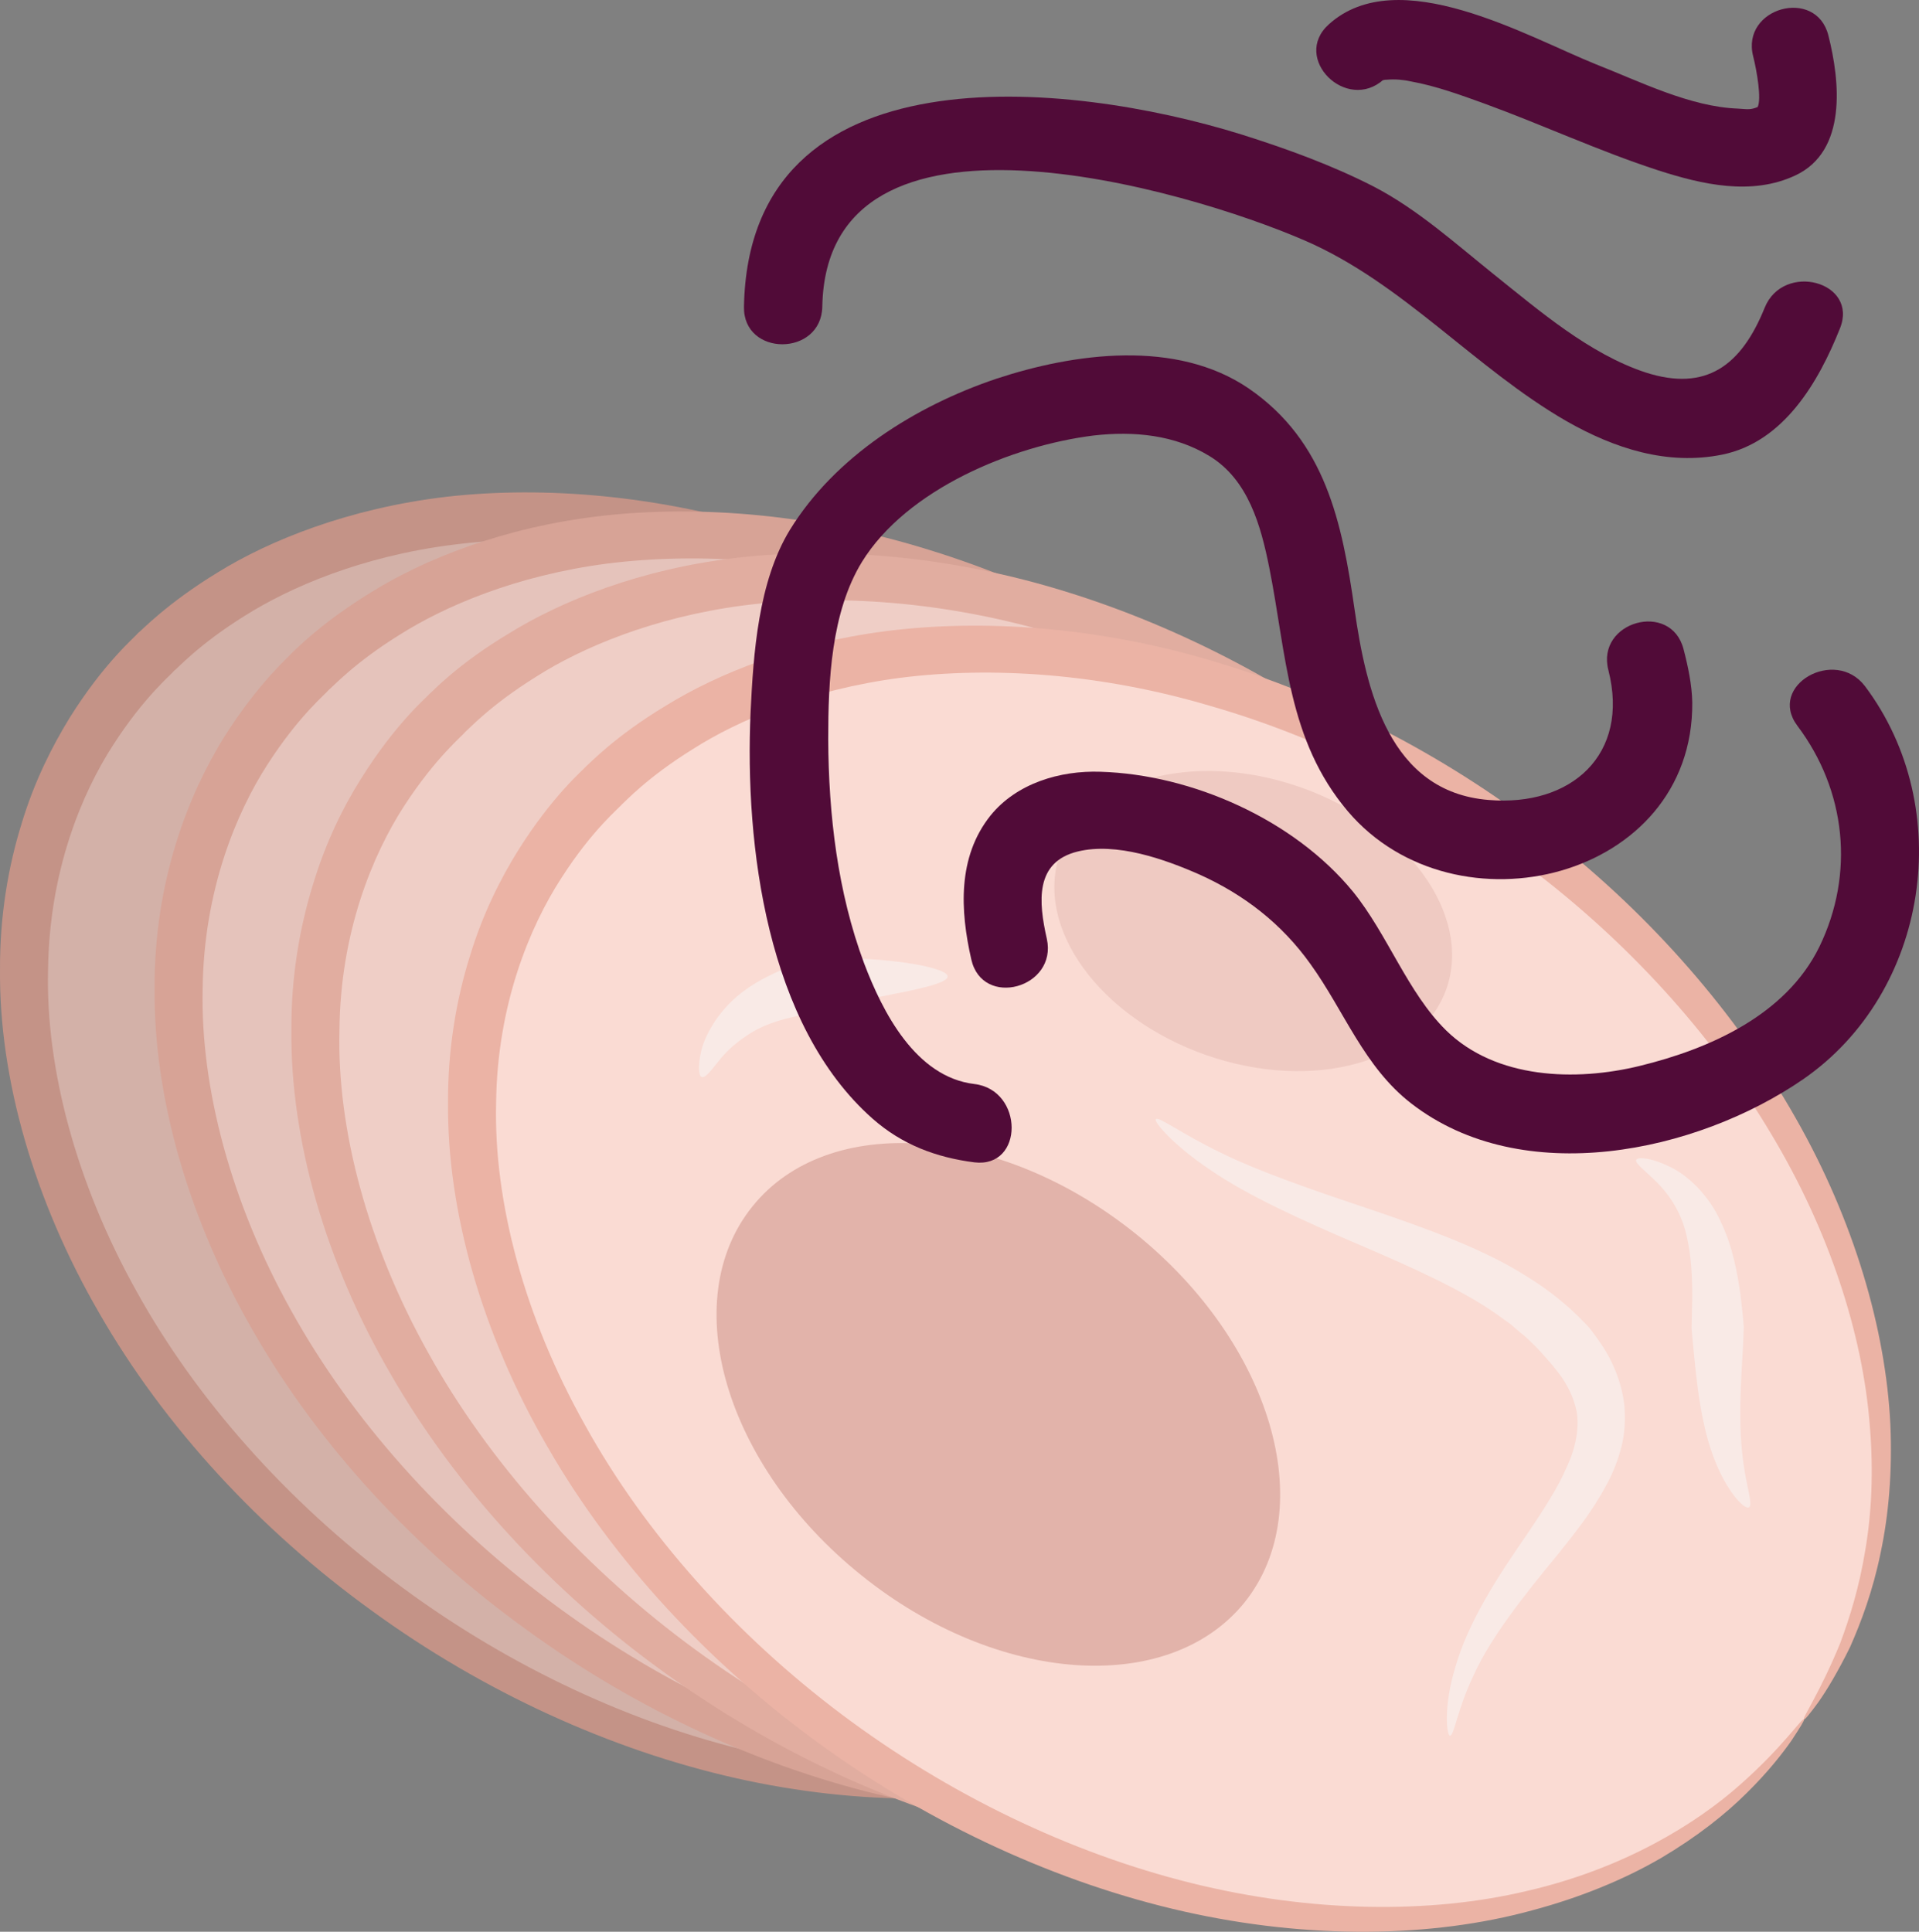
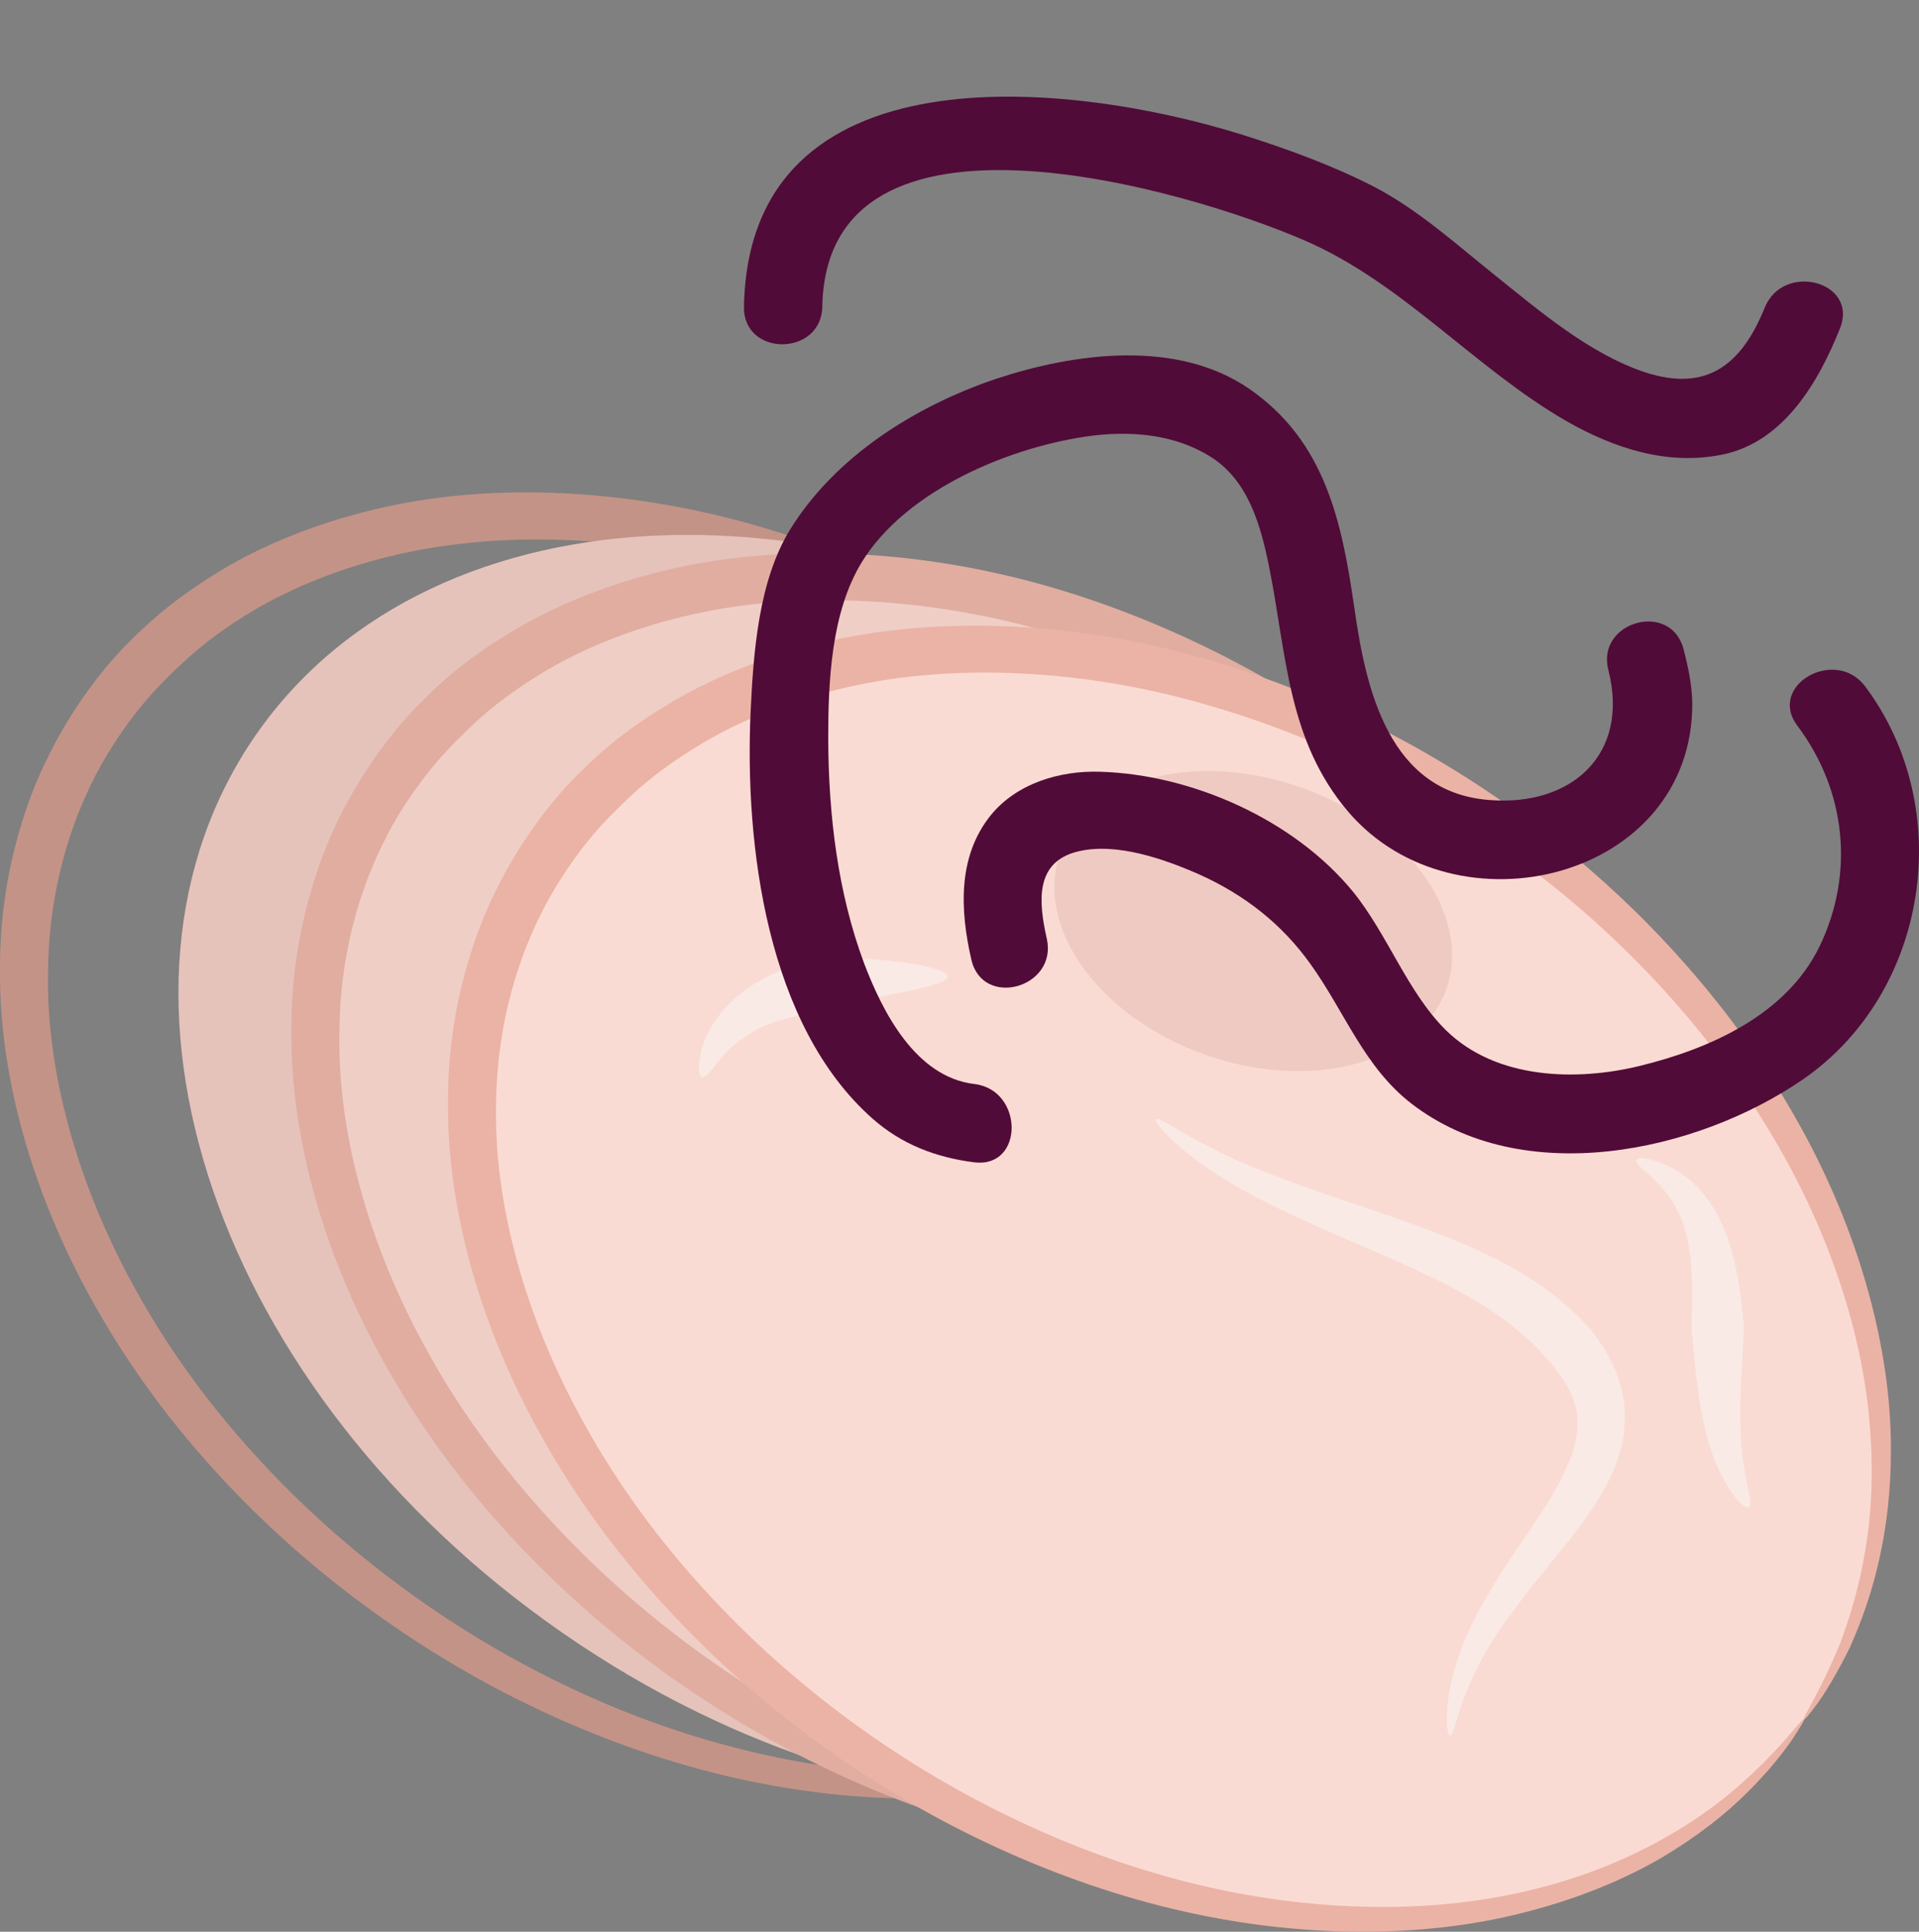
<svg xmlns="http://www.w3.org/2000/svg" id="svg44" viewBox="0 0 5512.348 5549.104" style="clip-rule:evenodd;fill-rule:evenodd;image-rendering:optimizeQuality;shape-rendering:geometricPrecision;text-rendering:geometricPrecision" version="1.1" height="55.491mm" width="55.123mm" xml:space="preserve">
  <rect x="0" y="0" width="5512.348" height="5549.104" fill="#808080" stroke="none" />
  <defs id="defs4">
    <style id="style2" type="text/css">
   
    .fil11 {fill:#510B38;fill-rule:nonzero}
    .fil1 {fill:#C49387;fill-rule:nonzero}
    .fil0 {fill:#D3B1A8;fill-rule:nonzero}
    .fil3 {fill:#D7A396;fill-rule:nonzero}
    .fil5 {fill:#E1ADA0;fill-rule:nonzero}
    .fil8 {fill:#E2B3AA;fill-rule:nonzero}
    .fil2 {fill:#E5C3BB;fill-rule:nonzero}
    .fil7 {fill:#EBB3A5;fill-rule:nonzero}
    .fil9 {fill:#EFCAC2;fill-rule:nonzero}
    .fil4 {fill:#EFCEC6;fill-rule:nonzero}
    .fil10 {fill:#F9EAE6;fill-rule:nonzero}
    .fil6 {fill:#FADBD3;fill-rule:nonzero}
   
  </style>
  </defs>
  <g transform="translate(-7801.934,-11902.069)" id="Vrstva_x0020_1">
-     <path style="fill:#d3b1a8;fill-rule:nonzero" id="path7" d="m 11697,16459 c -510,734 -1729,769 -2724,79 -996,-691 -1389,-1846 -880,-2580 510,-734 1729,-769 2724,-79 995,691 1389,1846 880,2580 z" class="fil0" />
    <path style="fill:#c49387;fill-rule:nonzero" id="path9" d="m 11697,16459 c -7,-4 46,-77 104,-220 27,-72 55,-161 72,-267 18,-105 24,-226 13,-357 -21,-262 -116,-561 -286,-843 -169,-283 -410,-547 -691,-759 -280,-214 -600,-375 -917,-466 -316,-93 -629,-114 -890,-80 -261,33 -467,122 -597,204 -132,82 -195,153 -203,158 -6,9 -85,73 -175,213 -90,139 -184,363 -187,647 -7,282 81,613 255,924 173,312 433,602 738,831 305,230 656,399 1003,484 346,87 688,90 965,23 279,-63 487,-193 611,-304 126,-110 178,-193 185,-188 2,1 -11,22 -36,60 -26,37 -67,90 -128,150 -61,61 -143,126 -246,187 -103,61 -229,114 -372,152 -285,78 -639,83 -999,2 -360,-81 -726,-248 -1046,-481 -320,-231 -596,-529 -783,-855 -188,-324 -288,-676 -285,-986 -1,-155 24,-298 62,-420 37,-123 89,-224 138,-304 100,-160 189,-233 196,-243 9,-6 82,-85 230,-175 147,-91 375,-184 657,-217 282,-32 613,-4 943,99 330,101 660,274 946,501 287,225 530,504 698,801 169,296 260,609 273,881 6,136 -5,262 -28,369 -22,109 -56,199 -88,271 -35,71 -67,124 -91,158 -25,34 -39,51 -41,50 z" class="fil1" />
    <path style="fill:#e5c3bb;fill-rule:nonzero" id="path11" d="m 12141,16514 c -510,734 -1729,769 -2724,78 -995,-690 -1389,-1845 -880,-2579 510,-734 1730,-769 2725,-79 995,691 1388,1845 879,2580 z" class="fil2" />
-     <path style="fill:#d7a396;fill-rule:nonzero" id="path13" d="m 12141,16514 c -6,-4 46,-77 104,-220 27,-72 55,-161 73,-267 17,-105 23,-226 12,-357 -20,-262 -116,-561 -286,-843 -169,-283 -410,-548 -691,-759 -280,-214 -600,-375 -917,-466 -316,-94 -629,-114 -890,-81 -261,34 -466,122 -597,205 -132,82 -194,152 -203,158 -6,9 -85,73 -175,213 -90,139 -184,363 -187,647 -6,282 81,613 255,924 173,312 433,602 739,831 304,229 655,398 1002,484 346,86 688,89 965,23 280,-63 487,-194 611,-304 126,-111 179,-193 185,-188 2,1 -10,22 -36,60 -26,37 -67,90 -128,150 -61,61 -143,126 -246,187 -103,61 -229,113 -371,152 -285,77 -639,83 -1000,2 -360,-81 -726,-249 -1045,-481 -321,-231 -597,-529 -784,-855 -188,-324 -288,-677 -285,-987 -1,-154 24,-297 62,-419 38,-123 89,-225 138,-304 101,-160 190,-234 196,-243 9,-7 82,-85 230,-175 147,-91 376,-185 658,-217 281,-32 612,-5 942,98 331,102 660,275 946,502 287,225 531,504 698,801 170,295 260,609 273,881 6,136 -5,261 -27,369 -23,108 -57,199 -89,271 -34,71 -67,124 -91,158 -25,34 -39,51 -41,50 z" class="fil3" />
    <path style="fill:#efcec6;fill-rule:nonzero" id="path15" d="m 12533,16633 c -509,735 -1729,770 -2724,79 -995,-690 -1388,-1845 -879,-2579 510,-734 1729,-769 2724,-79 995,691 1389,1845 879,2579 z" class="fil4" />
    <path style="fill:#e1ada0;fill-rule:nonzero" id="path17" d="m 12533,16633 c -6,-3 47,-76 105,-219 27,-72 55,-162 72,-267 18,-105 24,-226 13,-357 -21,-262 -116,-561 -287,-843 -168,-283 -409,-548 -690,-760 -280,-213 -600,-374 -917,-465 -317,-94 -629,-114 -890,-81 -261,34 -467,122 -597,205 -132,82 -195,152 -203,158 -6,9 -85,73 -176,213 -90,139 -184,363 -186,646 -7,283 81,614 255,925 173,312 433,602 738,831 305,229 655,398 1002,484 347,86 689,89 966,23 279,-63 487,-194 611,-304 126,-111 178,-193 184,-189 3,2 -10,23 -35,61 -26,37 -68,90 -129,150 -60,61 -142,126 -245,187 -103,61 -229,113 -372,152 -285,77 -639,83 -999,2 -361,-81 -726,-249 -1046,-481 -320,-231 -596,-529 -783,-855 -189,-324 -288,-677 -285,-987 -1,-154 24,-297 62,-419 37,-123 88,-225 138,-304 100,-160 189,-234 196,-243 9,-7 81,-86 230,-175 147,-91 375,-185 657,-217 281,-32 612,-5 943,98 330,102 660,275 946,501 287,226 530,505 698,802 169,295 260,609 272,881 7,136 -4,261 -27,369 -22,108 -56,199 -88,271 -35,71 -67,124 -91,158 -25,34 -39,51 -42,49 z" class="fil5" />
    <path style="fill:#fadbd3;fill-rule:nonzero" id="path19" d="m 12984,16841 c -510,734 -1729,770 -2724,79 -995,-690 -1389,-1845 -880,-2579 510,-734 1729,-770 2724,-79 995,690 1389,1845 880,2579 z" class="fil6" />
    <path style="fill:#ebb3a5;fill-rule:nonzero" id="path21" d="m 12984,16841 c -6,-3 46,-77 104,-219 27,-72 55,-162 72,-267 18,-105 24,-226 13,-357 -20,-262 -116,-561 -286,-843 -169,-283 -410,-548 -691,-760 -280,-213 -600,-374 -917,-465 -316,-94 -629,-114 -890,-81 -261,34 -467,122 -597,205 -132,82 -195,152 -203,158 -6,9 -85,72 -175,213 -90,139 -184,363 -187,646 -7,283 81,614 255,924 173,313 433,603 738,832 305,229 656,398 1003,484 346,86 688,89 965,23 279,-64 487,-194 611,-304 126,-111 178,-193 185,-189 2,2 -11,23 -36,61 -26,37 -67,90 -128,150 -61,61 -143,126 -246,187 -103,60 -229,113 -372,151 -285,78 -639,84 -999,3 -360,-81 -726,-249 -1046,-481 -320,-232 -596,-529 -783,-855 -188,-324 -288,-677 -285,-987 -1,-154 24,-297 62,-419 37,-123 89,-225 138,-304 100,-160 189,-234 196,-243 9,-7 82,-86 230,-175 147,-91 375,-185 657,-217 282,-32 613,-5 943,98 330,102 660,275 946,501 287,225 530,505 698,801 169,296 260,610 273,882 6,136 -5,261 -28,369 -22,108 -56,199 -88,271 -35,71 -67,124 -91,158 -25,34 -39,51 -41,49 z" class="fil7" />
-     <path style="fill:#e2b3aa;fill-rule:nonzero" id="path23" d="m 11377,16505 c -218,270 -711,236 -1101,-78 -391,-314 -531,-788 -313,-1059 217,-271 710,-236 1101,78 390,314 530,788 313,1059 z" class="fil8" />
    <path style="fill:#efcac2;fill-rule:nonzero" id="path25" d="m 11957,14742 c -75,212 -383,298 -690,191 -306,-107 -495,-366 -420,-579 74,-213 383,-298 689,-191 307,107 495,366 421,579 z" class="fil9" />
    <path style="fill:#f9eae6;fill-rule:nonzero" id="path27" d="m 11967,16888 c -9,0 -20,-82 16,-199 17,-59 46,-124 83,-189 37,-66 82,-132 126,-196 43,-64 85,-128 111,-189 28,-60 35,-115 28,-158 -9,-44 -29,-79 -46,-103 -18,-24 -30,-38 -32,-40 -2,-1 -14,-17 -38,-42 -13,-12 -27,-28 -46,-42 -9,-8 -19,-16 -29,-25 -11,-8 -23,-16 -35,-25 -97,-70 -250,-139 -405,-205 -156,-67 -314,-138 -421,-212 -108,-72 -164,-140 -157,-146 8,-9 74,42 186,96 111,55 269,109 430,163 160,54 325,114 442,188 120,72 184,150 188,153 1,2 17,21 40,56 22,35 51,91 60,166 3,37 2,78 -8,117 -10,40 -25,79 -45,114 -38,72 -89,136 -138,197 -100,121 -193,240 -240,343 -49,101 -58,179 -70,178 z" class="fil10" />
    <path style="fill:#f9eae6;fill-rule:nonzero" id="path29" d="m 12826,16232 c -9,5 -36,-18 -63,-63 -28,-45 -53,-111 -67,-179 -15,-68 -22,-136 -27,-186 -5,-50 -8,-84 -8,-86 0,-2 1,-38 2,-90 0,-52 -2,-119 -17,-179 -14,-62 -48,-114 -83,-149 -35,-35 -65,-56 -61,-66 4,-9 42,-7 95,19 53,24 115,84 148,159 35,73 48,150 56,206 7,57 10,94 10,96 0,2 -1,37 -4,87 -3,49 -7,114 -6,176 0,63 7,124 16,171 9,46 18,78 9,84 z" class="fil10" />
    <path style="fill:#f9eae6;fill-rule:nonzero" id="path31" d="m 10524,14707 c 0,21 -98,39 -192,58 -48,9 -94,19 -128,29 -33,9 -55,16 -57,17 -1,0 -26,3 -61,11 -35,8 -81,20 -120,43 -39,23 -75,53 -98,83 -23,28 -39,51 -50,48 -9,-2 -12,-31 -2,-74 10,-43 41,-98 85,-141 44,-44 99,-72 140,-90 42,-18 71,-26 73,-27 1,0 29,-5 69,-7 40,-3 92,-2 143,2 101,8 198,28 198,48 z" class="fil10" />
  </g>
  <g transform="translate(-7801.934,-11902.069)" id="Vrstva_x0020_1_0">
    <path style="fill:#510b38;fill-rule:nonzero" id="path35" d="m 10601,15016 c -169,-20 -264,-207 -317,-347 -76,-204 -102,-426 -103,-644 0,-165 8,-364 97,-509 129,-209 432,-334 666,-363 115,-13 232,-2 332,59 112,68 148,201 172,321 50,250 52,495 226,700 309,363 993,195 989,-313 -1,-51 -12,-103 -25,-153 -36,-140 -252,-80 -216,60 62,243 -107,393 -344,373 -286,-23 -352,-316 -385,-547 -36,-250 -83,-483 -304,-635 -208,-142 -501,-102 -725,-28 -232,78 -463,223 -593,434 -91,149 -105,355 -113,524 -17,382 46,899 351,1168 84,74 182,111 292,125 143,17 142,-208 0,-225 z" class="fil11" />
    <path style="fill:#510b38;fill-rule:nonzero" id="path37" d="m 10809,14599 c -24,-106 -35,-221 89,-251 111,-27 249,22 349,66 129,58 237,142 319,257 98,136 154,296 290,401 319,247 818,142 1126,-70 361,-250 440,-779 177,-1129 -86,-113 -281,-2 -194,114 140,186 165,425 63,635 -96,196 -315,293 -516,342 -184,45 -413,38 -556,-102 -111,-109 -168,-276 -268,-399 -169,-206 -461,-336 -725,-344 -116,-4 -241,33 -316,126 -95,119 -87,273 -55,413 32,142 248,82 217,-59 z" class="fil11" />
    <path style="fill:#510b38;fill-rule:nonzero" id="path39" d="m 12871,12786 c -67,166 -168,242 -342,186 -161,-53 -305,-177 -435,-281 -111,-89 -219,-187 -346,-253 -121,-62 -251,-109 -381,-150 -495,-154 -1414,-253 -1428,495 -3,144 222,144 225,0 12,-642 1048,-337 1386,-190 282,122 488,367 752,519 137,78 289,128 447,96 177,-36 277,-209 338,-362 55,-135 -162,-193 -216,-60 z" class="fil11" />
-     <path style="fill:#510b38;fill-rule:nonzero" id="path41" d="m 11777,12130 c -6,6 -5,1 9,1 23,-2 47,0 69,5 72,13 143,39 212,64 167,61 328,136 497,191 127,41 269,74 395,15 150,-70 128,-272 95,-402 -35,-140 -252,-80 -216,60 11,44 24,122 13,145 -6,10 1,0 1,0 -22,9 -28,7 -58,5 -137,-5 -282,-78 -407,-127 -199,-80 -569,-295 -768,-115 -108,97 51,255 158,158 z" class="fil11" />
+     <path style="fill:#510b38;fill-rule:nonzero" id="path41" d="m 11777,12130 z" class="fil11" />
  </g>
</svg>